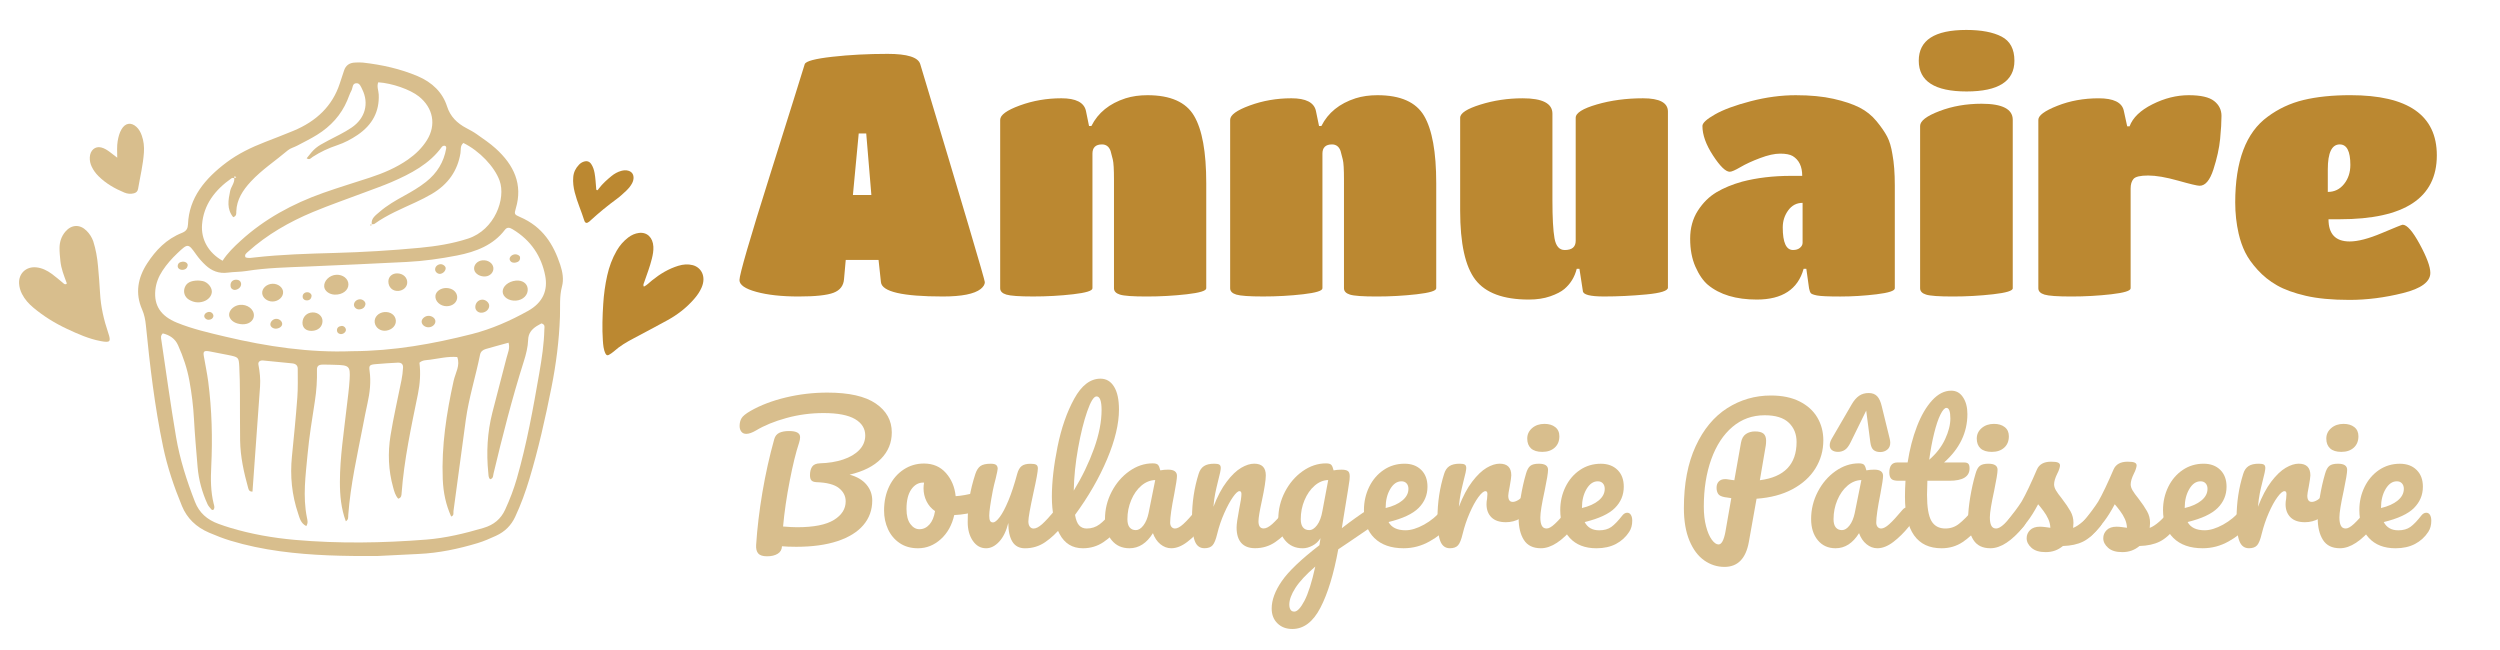
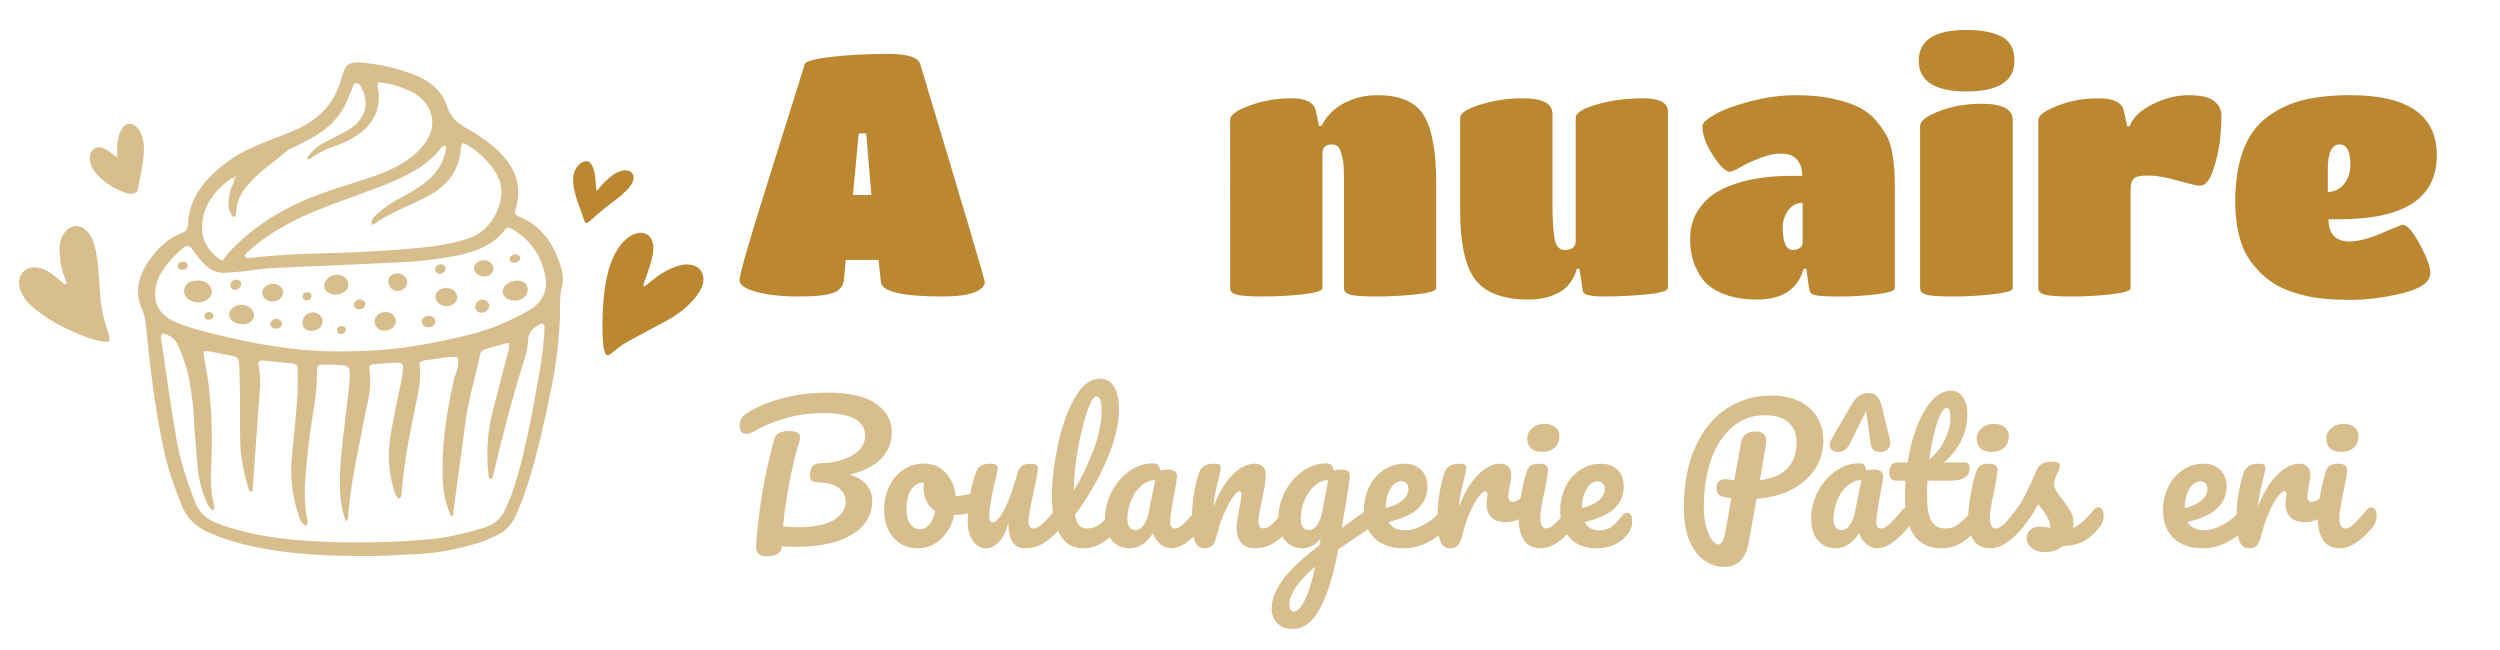
<svg xmlns="http://www.w3.org/2000/svg" version="1.1" id="Calque_1" x="0px" y="0px" width="250px" height="65px" viewBox="-25 -2.5 250 65" enable-background="new -25 -2.5 250 65" xml:space="preserve">
  <path fill="#BB8831" d="M37.612,16.586c0.138-0.125,0.256-0.276,0.33-0.355c0.228-0.298,0.376-0.545,0.407-0.84  c0.043-0.425-0.14-0.712-0.525-0.822c-0.229-0.065-0.464-0.046-0.703,0.02c-0.352,0.096-0.674,0.275-0.966,0.512  c-0.462,0.376-0.908,0.773-1.271,1.258c-0.011,0.015-0.02,0.028-0.031,0.041c-0.042,0.049-0.075,0.129-0.144,0.121  c-0.101-0.012-0.084-0.119-0.092-0.193c-0.024-0.258-0.036-0.518-0.063-0.776c-0.025-0.256-0.05-0.515-0.098-0.766  c-0.06-0.314-0.157-0.615-0.331-0.875c-0.187-0.278-0.439-0.354-0.773-0.237c-0.174,0.062-0.326,0.164-0.458,0.303  c-0.334,0.349-0.53,0.753-0.569,1.22c-0.046,0.533,0.021,1.04,0.148,1.538c0.246,0.972,0.659,1.866,0.954,2.814  c0.091,0.287,0.262,0.309,0.509,0.105c0.039-0.032,0.073-0.071,0.112-0.105c0.844-0.771,1.721-1.494,2.639-2.164  C37.012,17.148,37.308,16.861,37.612,16.586z" />
  <path fill="#BB8831" d="M44.272,24.015c-0.479-0.124-0.952-0.084-1.434,0.062c-0.961,0.292-1.829,0.809-2.646,1.472  c-0.263,0.213-0.506,0.473-0.807,0.618c-0.102-0.188-0.006-0.319,0.039-0.452c0.269-0.782,0.57-1.553,0.767-2.363  c0.096-0.392,0.167-0.786,0.146-1.184c-0.048-0.924-0.637-1.481-1.45-1.374c-0.38,0.049-0.737,0.206-1.065,0.455  c-0.464,0.354-0.85,0.792-1.157,1.327c-0.442,0.77-0.749,1.597-0.944,2.475c-0.21,0.934-0.335,1.875-0.397,2.829  c-0.077,1.225-0.122,2.45-0.038,3.669c0.031,0.452,0.065,0.914,0.265,1.313c0.069,0.139,0.186,0.217,0.334,0.126  c0.169-0.104,0.344-0.203,0.493-0.34c0.61-0.553,1.292-0.947,1.99-1.315c1.118-0.593,2.237-1.186,3.348-1.794  c0.996-0.545,1.911-1.235,2.697-2.142c0.293-0.336,0.551-0.697,0.738-1.122C45.658,25.136,45.108,24.233,44.272,24.015z" />
  <path fill="#D8BE8D" d="M-14.995,26.813c-0.047-0.901-0.125-1.801-0.204-2.7c-0.073-0.842-0.218-1.671-0.473-2.478  c-0.146-0.405-0.371-0.762-0.673-1.061c-0.669-0.667-1.512-0.627-2.125,0.097c-0.385,0.455-0.564,0.999-0.576,1.583  c-0.01,0.448,0.042,0.899,0.085,1.348c0.074,0.757,0.356,1.46,0.618,2.164c0.027,0.072,0.017,0.131-0.048,0.147  c-0.052,0.015-0.121,0.019-0.163-0.005c-0.077-0.042-0.141-0.11-0.21-0.168c-0.35-0.286-0.689-0.585-1.055-0.851  c-0.467-0.338-0.977-0.599-1.564-0.654c-1.008-0.098-1.768,0.621-1.708,1.62c0.021,0.362,0.122,0.709,0.289,1.039  c0.278,0.548,0.678,0.988,1.145,1.378c1.023,0.855,2.15,1.551,3.353,2.115c1.09,0.51,2.19,1.004,3.388,1.226  c0.933,0.174,1.042,0.065,0.736-0.832C-14.615,29.489-14.923,28.179-14.995,26.813z" />
  <path fill="#D8BE8D" d="M-11.352,10.191c-0.537-0.493-1.122-0.402-1.496,0.238c-0.212,0.362-0.317,0.773-0.388,1.203  c-0.079,0.486-0.049,0.977-0.041,1.637c-0.308-0.237-0.512-0.396-0.717-0.551c-0.277-0.208-0.563-0.397-0.893-0.475  c-0.607-0.144-1.106,0.29-1.134,1c-0.013,0.323,0.052,0.629,0.19,0.919c0.173,0.363,0.4,0.675,0.671,0.945  c0.762,0.759,1.651,1.254,2.585,1.646c0.31,0.13,0.642,0.167,0.97,0.077c0.21-0.058,0.367-0.181,0.412-0.439  c0.205-1.214,0.502-2.407,0.585-3.648c0.039-0.581-0.022-1.153-0.22-1.704C-10.946,10.708-11.108,10.416-11.352,10.191z" />
  <g>
    <path fill="#D8BE8D" d="M31.025,23.983c-0.674-2.036-1.746-3.807-4.026-4.784c-0.57-0.242-0.586-0.296-0.418-0.86   c0.714-2.379-0.169-4.327-2.019-5.997c-0.573-0.52-1.236-0.96-1.876-1.415c-0.32-0.228-0.673-0.42-1.029-0.605   c-0.968-0.505-1.634-1.185-1.952-2.183c-0.442-1.389-1.473-2.402-2.936-3.022c-1.729-0.733-3.573-1.145-5.474-1.358   c-0.254-0.029-0.514-0.014-0.772-0.005C9.932,3.772,9.57,4.05,9.408,4.549c-0.144,0.439-0.292,0.88-0.436,1.318   C8.246,8.079,6.659,9.623,4.33,10.585c-0.935,0.387-1.883,0.752-2.829,1.118c-1.378,0.535-2.695,1.173-3.848,2.038   c-2.163,1.624-3.754,3.546-3.853,6.185c-0.016,0.398-0.139,0.677-0.597,0.859c-1.581,0.624-2.637,1.754-3.478,3.041   c-0.954,1.46-1.223,3.017-0.515,4.622c0.229,0.522,0.326,1.046,0.38,1.599c0.404,4.058,0.881,8.11,1.718,12.12   c0.423,2.029,1.087,3.998,1.887,5.932c0.506,1.227,1.409,2.109,2.719,2.67c0.693,0.295,1.401,0.578,2.129,0.797   c1.607,0.488,3.261,0.826,4.943,1.057c3.217,0.443,6.459,0.496,9.711,0.48c1.389-0.068,2.778-0.145,4.166-0.207   c2.026-0.092,3.978-0.508,5.891-1.082c0.631-0.188,1.237-0.459,1.832-0.729c0.909-0.412,1.534-1.051,1.929-1.898   c0.577-1.23,1.034-2.494,1.422-3.781c0.91-3.016,1.589-6.074,2.204-9.137c0.471-2.354,0.771-4.719,0.855-7.106   c0.036-1.002-0.066-2,0.2-3.003C31.392,25.444,31.259,24.692,31.025,23.983z M19.183,12.191c0.046-0.067,0.178-0.129,0.261-0.12   c0.186,0.021,0.194,0.171,0.171,0.3c-0.234,1.317-0.89,2.43-2.021,3.322c-0.66,0.522-1.391,0.951-2.14,1.363   c-0.88,0.484-1.751,0.981-2.492,1.629c-0.385,0.337-0.876,0.65-0.785,1.232c0.096-0.001,0.208,0.016,0.265-0.027   c1.256-0.907,2.711-1.506,4.128-2.164c0.55-0.255,1.089-0.527,1.605-0.829c1.652-0.966,2.582-2.337,2.87-4.071   c0.058-0.348-0.049-0.742,0.294-1.029c1.614,0.792,3.109,2.37,3.617,3.758c0.657,1.794-0.478,4.935-3.158,5.807   c-1.565,0.509-3.185,0.764-4.827,0.919c-2.823,0.267-5.652,0.436-8.487,0.514c-2.679,0.073-5.358,0.151-8.023,0.45   C0.16,23.278-0.15,23.351-0.452,23.23c-0.13-0.273,0.099-0.419,0.273-0.576c1.881-1.683,4.085-2.96,6.484-3.958   c1.728-0.719,3.51-1.333,5.268-1.996c0.855-0.324,1.723-0.625,2.557-0.983C16.099,14.868,17.958,13.888,19.183,12.191z    M-1.503,15.138c0.25,0.123,0.053,0.129-0.057,0.153C-1.608,15.209-1.558,15.109-1.503,15.138z M-4.794,19.945   c0.158-1.957,1.268-3.446,2.966-4.631c0.052-0.037,0.162-0.009,0.254,0.001c0.05,0.473-0.317,0.844-0.411,1.285   c-0.191,0.903-0.357,1.801,0.307,2.619c0.355-0.129,0.304-0.376,0.309-0.588c0.037-1.163,0.647-2.105,1.45-2.973   c1.089-1.176,2.468-2.082,3.702-3.126c0.253-0.213,0.632-0.305,0.941-0.469c0.665-0.353,1.344-0.686,1.978-1.078   c1.391-0.862,2.407-1.998,3.011-3.415C9.86,7.226,9.973,6.87,10.15,6.54c0.142-0.264,0.058-0.741,0.545-0.716   c0.288,0.015,0.41,0.371,0.532,0.619c0.687,1.393,0.306,2.887-1.068,3.817c-0.734,0.499-1.565,0.886-2.364,1.306   c-1.167,0.617-1.336,0.748-2.127,1.759c0.278,0.219,0.442-0.034,0.609-0.142c0.758-0.49,1.576-0.872,2.45-1.163   c0.73-0.243,1.393-0.598,2.013-1.015c1.515-1.019,2.211-2.378,2.132-4.058c-0.02-0.406-0.215-0.807-0.046-1.218   c1.382,0.089,3.196,0.721,4.063,1.415c1.433,1.145,1.75,2.843,0.814,4.358c-0.481,0.776-1.136,1.416-1.917,1.962   c-1.152,0.802-2.449,1.356-3.812,1.801c-1.546,0.506-3.109,0.98-4.642,1.521c-3.103,1.097-5.896,2.629-8.244,4.769   c-0.684,0.623-1.344,1.26-1.828,2.02C-4.157,22.782-4.915,21.437-4.794,19.945z M29.436,30.426   c-0.034,1.471-0.253,2.926-0.505,4.375c-0.615,3.533-1.247,7.064-2.243,10.537c-0.307,1.068-0.703,2.111-1.174,3.129   c-0.421,0.918-1.12,1.52-2.17,1.826c-1.87,0.551-3.757,1.01-5.72,1.166c-4.375,0.344-8.75,0.414-13.124,0.029   c-2.211-0.197-4.378-0.576-6.482-1.211c-0.389-0.115-0.773-0.248-1.155-0.387c-1.161-0.414-1.94-1.123-2.363-2.199   c-0.83-2.121-1.519-4.281-1.896-6.5c-0.545-3.215-0.987-6.441-1.466-9.664c-0.032-0.213-0.113-0.445,0.143-0.689   c0.703,0.176,1.227,0.527,1.522,1.18c0.518,1.152,0.915,2.334,1.137,3.559c0.232,1.266,0.387,2.537,0.457,3.824   c0.088,1.602,0.229,3.203,0.362,4.797c0.109,1.291,0.449,2.531,0.994,3.725c0.092,0.203,0.27,0.375,0.418,0.551   c0.021,0.027,0.099,0.018,0.152,0.023c0.187-0.199,0.096-0.424,0.044-0.629c-0.305-1.221-0.305-2.457-0.244-3.695   c0.138-2.846,0.066-5.686-0.301-8.51c-0.113-0.863-0.301-1.721-0.445-2.582c-0.076-0.457,0.045-0.543,0.604-0.438   c0.604,0.111,1.208,0.227,1.809,0.352c1.061,0.217,1.084,0.217,1.138,1.143c0.051,0.916,0.058,1.832,0.066,2.75   c0.012,1.559-0.007,3.117,0.017,4.672c0.027,1.613,0.374,3.186,0.807,4.742c0.048,0.176,0.1,0.361,0.43,0.361   c0.253-3.5,0.512-7.008,0.757-10.514c0.05-0.73-0.023-1.463-0.164-2.188c-0.051-0.268,0.15-0.438,0.456-0.414   c0.975,0.09,1.946,0.195,2.919,0.289c0.365,0.033,0.557,0.219,0.557,0.533c-0.001,0.963,0.03,1.928-0.041,2.887   c-0.147,1.965-0.342,3.93-0.54,5.893c-0.196,1.943-0.009,3.848,0.622,5.709c0.156,0.461,0.257,0.969,0.814,1.25   c0.205-0.32,0.115-0.594,0.063-0.855c-0.425-2.102-0.131-4.207,0.064-6.305c0.166-1.781,0.455-3.553,0.731-5.326   c0.165-1.049,0.233-2.098,0.209-3.15c-0.008-0.352,0.163-0.506,0.553-0.51c0.412-0.012,0.824,0.012,1.235,0.021   c1.434,0.033,1.553,0.119,1.48,1.438c-0.053,0.961-0.195,1.918-0.303,2.873c-0.276,2.467-0.666,4.92-0.67,7.4   c-0.003,1.332,0.114,2.643,0.592,3.934c0.287-0.18,0.227-0.416,0.242-0.623c0.224-3.027,0.901-5.996,1.479-8.975   c0.14-0.725,0.278-1.449,0.438-2.166c0.243-1.088,0.371-2.174,0.216-3.281c-0.076-0.549,0.007-0.619,0.651-0.672   c0.718-0.063,1.438-0.109,2.159-0.145c0.375-0.018,0.557,0.152,0.536,0.51c-0.024,0.41-0.073,0.822-0.154,1.227   c-0.364,1.85-0.801,3.693-1.098,5.551c-0.277,1.734-0.218,3.477,0.264,5.189c0.11,0.4,0.212,0.795,0.503,1.125   c0.325-0.09,0.327-0.334,0.341-0.545c0.249-3.35,0.963-6.639,1.634-9.93c0.211-1.037,0.281-2.096,0.15-3.121   c0.314-0.283,0.696-0.25,1.045-0.299c0.907-0.125,1.804-0.346,2.734-0.27c0.325,0.844-0.188,1.598-0.36,2.379   c-0.716,3.25-1.221,6.514-1.088,9.834c0.059,1.398,0.319,2.559,0.841,3.736c0.312-0.105,0.206-0.361,0.232-0.549   c0.417-3.051,0.818-6.098,1.236-9.148c0.303-2.186,0.984-4.314,1.419-6.48c0.063-0.313,0.269-0.486,0.578-0.576   c0.729-0.213,1.464-0.406,2.274-0.631c0.164,0.566-0.081,1.037-0.199,1.508c-0.464,1.834-0.96,3.658-1.423,5.494   c-0.503,1.986-0.607,3.994-0.403,6.016c0.022,0.217-0.003,0.449,0.182,0.639c0.331-0.08,0.292-0.357,0.338-0.555   c0.9-3.768,1.855-7.523,3.031-11.234c0.224-0.701,0.41-1.436,0.434-2.16c0.022-0.637,0.332-1.027,0.853-1.366   c0.161-0.1,0.333-0.188,0.477-0.271C29.546,29.959,29.441,30.226,29.436,30.426z M27.787,28.599   c-1.763,0.981-3.604,1.797-5.595,2.306c-3.878,0.984-7.81,1.699-12.008,1.715c-4.222,0.166-8.472-0.463-12.663-1.457   c-1.64-0.389-3.282-0.763-4.832-1.396c-1.601-0.655-2.306-1.699-2.156-3.253c0.067-0.698,0.319-1.341,0.715-1.943   c0.419-0.638,0.927-1.214,1.495-1.752c1.055-1.002,1.079-0.99,1.88,0.14c0.271,0.383,0.594,0.747,0.947,1.073   c0.596,0.551,1.312,0.854,2.217,0.731c0.61-0.083,1.238-0.065,1.843-0.161c2.038-0.326,4.098-0.363,6.155-0.45   c3.293-0.141,6.584-0.287,9.877-0.455c1.698-0.086,3.375-0.322,5.04-0.646c1.919-0.375,3.628-1.048,4.78-2.558   c0.233-0.308,0.484-0.243,0.778-0.066c1.859,1.115,2.888,2.73,3.258,4.635C29.801,26.499,29.32,27.748,27.787,28.599z" />
    <path fill="#D8BE8D" d="M-3.817,26.617c-0.026-0.432-0.424-0.893-0.894-1.008c-0.194-0.046-0.404-0.049-0.49-0.058   c-0.749,0.012-1.143,0.235-1.318,0.686c-0.179,0.458-0.022,0.956,0.399,1.218c0.446,0.276,0.932,0.363,1.456,0.196   C-4.141,27.484-3.791,27.053-3.817,26.617z" />
    <path fill="#D8BE8D" d="M26.58,25.563c-0.748,0.075-1.336,0.579-1.312,1.124c0.021,0.522,0.627,0.925,1.322,0.877   c0.725-0.051,1.242-0.577,1.18-1.197C27.719,25.829,27.225,25.497,26.58,25.563z" />
    <path fill="#D8BE8D" d="M8.63,24.977c-0.676,0.034-1.259,0.604-1.211,1.186c0.036,0.432,0.504,0.785,1.06,0.801   c0.766,0.02,1.361-0.423,1.363-1.016C9.844,25.382,9.299,24.944,8.63,24.977z" />
    <path fill="#D8BE8D" d="M-1.039,27.99c-0.519,0.063-0.972,0.442-1.042,0.877c-0.067,0.417,0.293,0.845,0.853,0.99   c0.296,0.076,0.598,0.104,0.906,0.021c0.403-0.109,0.692-0.426,0.711-0.801C0.424,28.429-0.276,27.896-1.039,27.99z" />
    <path fill="#D8BE8D" d="M19.606,26.301c-0.552,0.002-1.026,0.351-1.064,0.782c-0.049,0.546,0.488,1.041,1.124,1.038   c0.614,0,1.078-0.41,1.054-0.932C20.694,26.675,20.223,26.298,19.606,26.301z" />
    <path fill="#D8BE8D" d="M13.426,28.708c-0.593,0.06-1.015,0.508-0.958,1.028c0.062,0.535,0.58,0.911,1.149,0.831   c0.604-0.09,1.012-0.526,0.966-1.036C14.532,29.001,14.04,28.65,13.426,28.708z" />
    <path fill="#D8BE8D" d="M2.275,25.875c-0.598,0.008-1.095,0.459-1.055,0.958c0.038,0.452,0.511,0.825,1.038,0.819   c0.591-0.008,1.085-0.46,1.053-0.964C3.28,26.236,2.816,25.871,2.275,25.875z" />
    <path fill="#D8BE8D" d="M6.279,28.742c-0.58,0.006-1.004,0.421-1.031,0.998c-0.023,0.533,0.354,0.872,0.943,0.847   c0.631-0.025,1.051-0.411,1.06-0.975C7.259,29.127,6.821,28.735,6.279,28.742z" />
    <path fill="#D8BE8D" d="M14.701,24.837c-0.489,0.002-0.852,0.331-0.864,0.784c-0.012,0.593,0.416,1.013,0.997,0.971   c0.482-0.034,0.856-0.369,0.888-0.793C15.762,25.26,15.31,24.834,14.701,24.837z" />
    <path fill="#D8BE8D" d="M23.258,23.53c-0.533,0.042-0.928,0.486-0.836,0.946c0.086,0.419,0.622,0.726,1.159,0.664   c0.465-0.054,0.802-0.44,0.756-0.867C24.287,23.817,23.807,23.487,23.258,23.53z" />
    <path fill="#D8BE8D" d="M23.21,27.465c-0.391,0.019-0.685,0.346-0.681,0.751c0.007,0.342,0.316,0.593,0.681,0.553   c0.423-0.048,0.736-0.371,0.707-0.734C23.895,27.731,23.544,27.449,23.21,27.465z" />
    <path fill="#D8BE8D" d="M17.809,29.085c-0.352,0.023-0.676,0.332-0.645,0.617c0.033,0.309,0.371,0.551,0.732,0.525   c0.361-0.021,0.662-0.312,0.643-0.616C18.521,29.308,18.177,29.061,17.809,29.085z" />
    <path fill="#D8BE8D" d="M11.003,27.429c-0.305,0.003-0.567,0.215-0.606,0.494c-0.04,0.271,0.226,0.535,0.529,0.517   c0.34-0.024,0.554-0.19,0.614-0.488C11.592,27.696,11.306,27.427,11.003,27.429z" />
    <path fill="#D8BE8D" d="M19.025,24.886c0.291-0.036,0.554-0.314,0.542-0.576c-0.006-0.202-0.291-0.41-0.53-0.389   c-0.315,0.027-0.551,0.279-0.524,0.562C18.534,24.714,18.792,24.915,19.025,24.886z" />
    <path fill="#D8BE8D" d="M-1.573,26.492c0.355,0.016,0.709-0.28,0.685-0.604c-0.019-0.247-0.189-0.412-0.491-0.417   c-0.329-0.003-0.554,0.198-0.569,0.519C-1.96,26.235-1.867,26.431-1.573,26.492z" />
    <path fill="#D8BE8D" d="M2.575,29.385c-0.29,0.028-0.545,0.295-0.539,0.559c0.005,0.259,0.312,0.46,0.634,0.417   c0.349-0.049,0.586-0.279,0.545-0.528C3.172,29.565,2.875,29.356,2.575,29.385z" />
    <path fill="#D8BE8D" d="M26.601,23.75c0.25-0.062,0.447-0.205,0.398-0.553c-0.027-0.145-0.287-0.299-0.548-0.26   c-0.323,0.047-0.568,0.337-0.466,0.572C26.096,23.76,26.35,23.811,26.601,23.75z" />
    <path fill="#D8BE8D" d="M-6.227,24.014c-0.008-0.223-0.263-0.38-0.554-0.342c-0.295,0.04-0.452,0.198-0.448,0.459   c0.003,0.231,0.266,0.388,0.543,0.349C-6.387,24.437-6.258,24.264-6.227,24.014z" />
    <path fill="#D8BE8D" d="M9.157,30.095c-0.273,0.027-0.468,0.166-0.462,0.437c0.005,0.195,0.118,0.332,0.346,0.375   c0.242,0.029,0.498-0.141,0.545-0.363C9.632,30.323,9.402,30.068,9.157,30.095z" />
    <path fill="#D8BE8D" d="M5.702,27.541c0.284-0.01,0.445-0.184,0.457-0.487c-0.003-0.133-0.181-0.313-0.366-0.33   c-0.335-0.03-0.578,0.208-0.522,0.511C5.312,27.453,5.501,27.547,5.702,27.541z" />
    <path fill="#D8BE8D" d="M-4.036,28.694c-0.252-0.021-0.493,0.143-0.536,0.364c-0.041,0.204,0.199,0.438,0.456,0.42   c0.212-0.013,0.378-0.107,0.443-0.299C-3.603,28.967-3.796,28.714-4.036,28.694z" />
    <path fill="#D8BE8D" d="M12.049,19.959c-0.014,0.027-0.015,0.089-0.008,0.091c0.089,0.023,0.127-0.014,0.113-0.098   C12.01,20.002,12.135,19.803,12.049,19.959z" />
    <path fill="#D8BE8D" d="M12.154,19.952c0.007-0.003,0.016-0.005,0.025-0.009l0,0c-0.001-0.008-0.001-0.018-0.002-0.026   c-0.009,0-0.021,0-0.028,0C12.153,19.931,12.152,19.941,12.154,19.952z" />
  </g>
  <g>
    <path fill="#BB8831" d="M58.36,26.773c-0.648,0.251-1.817,0.376-3.502,0.376c-1.688,0-3.092-0.154-4.22-0.462   c-1.128-0.308-1.692-0.7-1.692-1.179c0-0.547,1.012-4.037,3.042-10.473C54.014,8.6,55.177,4.893,55.473,3.913   c0.114-0.297,1.031-0.542,2.751-0.735c1.72-0.194,3.565-0.291,5.536-0.291c1.971,0,3.059,0.341,3.264,1.026   c4.307,14.307,6.459,21.574,6.459,21.802c0,0.228-0.137,0.456-0.411,0.682c-0.637,0.502-1.902,0.752-3.793,0.752   c-4.032,0-6.094-0.479-6.185-1.436l-0.239-2.222h-3.281l-0.171,1.915C59.357,26.066,59.009,26.524,58.36,26.773z M62.137,17   l-0.514-6.152h-0.751L60.291,17H62.137z" />
-     <path fill="#BB8831" d="M95.625,15.804v10.525c0,0.252-0.649,0.45-1.947,0.598c-1.299,0.148-2.64,0.223-4.017,0.223   c-1.378,0-2.266-0.063-2.663-0.189c-0.4-0.125-0.6-0.336-0.6-0.632V15.462c0-1.025-0.04-1.696-0.119-2.016   c-0.08-0.319-0.155-0.604-0.222-0.855c-0.16-0.432-0.445-0.649-0.855-0.649c-0.637,0-0.957,0.308-0.957,0.921v13.464   c0,0.252-0.644,0.45-1.93,0.598c-1.288,0.148-2.62,0.222-4,0.222c-1.377,0-2.271-0.063-2.682-0.188   c-0.41-0.125-0.615-0.336-0.615-0.632V9.481c0-0.478,0.655-0.957,1.965-1.435c1.308-0.479,2.694-0.718,4.151-0.718   c1.457,0,2.279,0.421,2.461,1.264l0.307,1.505h0.24c0.66-1.321,1.799-2.244,3.417-2.768c0.66-0.207,1.389-0.309,2.188-0.309   c2.299,0,3.855,0.69,4.662,2.069C95.222,10.466,95.625,12.707,95.625,15.804z" />
    <path fill="#BB8831" d="M118.623,15.804v10.525c0,0.252-0.649,0.45-1.948,0.598c-1.295,0.148-2.637,0.223-4.012,0.223   c-1.382,0-2.271-0.063-2.667-0.189c-0.396-0.125-0.598-0.336-0.598-0.632V15.462c0-1.025-0.038-1.696-0.121-2.016   c-0.082-0.319-0.151-0.604-0.222-0.855c-0.156-0.432-0.446-0.649-0.854-0.649c-0.637,0-0.958,0.308-0.958,0.921v13.464   c0,0.252-0.644,0.45-1.93,0.598c-1.285,0.148-2.619,0.222-3.999,0.222s-2.272-0.063-2.686-0.188   c-0.406-0.125-0.613-0.336-0.613-0.632V9.481c0-0.478,0.656-0.957,1.967-1.435c1.309-0.479,2.692-0.718,4.151-0.718   c1.458,0,2.278,0.421,2.459,1.264l0.31,1.505h0.239c0.662-1.321,1.799-2.244,3.416-2.768c0.659-0.207,1.39-0.309,2.186-0.309   c2.305,0,3.859,0.69,4.668,2.069C118.218,10.466,118.623,12.707,118.623,15.804z" />
    <path fill="#BB8831" d="M127.886,27.456c-2.551,0-4.333-0.661-5.349-1.982c-1.014-1.321-1.521-3.623-1.521-6.903V9.276   c0-0.456,0.673-0.894,2.015-1.315c1.348-0.421,2.757-0.632,4.238-0.632c1.983,0,2.974,0.512,2.974,1.538v8.68   c0,1.731,0.069,2.992,0.207,3.776c0.137,0.785,0.478,1.179,1.023,1.179c0.732,0,1.097-0.309,1.097-0.922V9.276   c0-0.478,0.703-0.922,2.117-1.333c1.411-0.41,2.948-0.615,4.612-0.615c1.662,0,2.494,0.445,2.494,1.333v17.599   c0,0.32-0.717,0.546-2.154,0.683c-1.435,0.136-2.848,0.205-4.235,0.205c-1.391,0-2.098-0.182-2.118-0.547l-0.342-2.222h-0.271   c-0.206,0.82-0.618,1.493-1.23,2.016c-0.321,0.273-0.795,0.518-1.418,0.736C129.396,27.349,128.684,27.456,127.886,27.456z" />
    <path fill="#BB8831" d="M150.678,27.456c-2.071,0-3.701-0.489-4.886-1.469c-0.479-0.409-0.896-1.012-1.248-1.81   c-0.354-0.797-0.528-1.731-0.528-2.802s0.255-2.005,0.767-2.803c0.513-0.798,1.135-1.411,1.863-1.845   c0.729-0.433,1.583-0.786,2.564-1.06c1.479-0.386,3.109-0.58,4.887-0.58h1.125c0-0.934-0.316-1.595-0.955-1.984   c-0.274-0.158-0.69-0.239-1.246-0.239c-0.56,0-1.232,0.148-2.017,0.446c-0.787,0.295-1.442,0.598-1.966,0.906   c-0.524,0.307-0.878,0.46-1.062,0.46c-0.406,0-0.966-0.541-1.673-1.624c-0.707-1.082-1.06-2.066-1.06-2.955   c0-0.296,0.422-0.684,1.265-1.161c0.843-0.479,2.035-0.917,3.571-1.316c1.538-0.399,3.039-0.599,4.495-0.599   s2.717,0.121,3.775,0.36c1.059,0.239,1.925,0.529,2.598,0.87c0.671,0.341,1.239,0.798,1.707,1.368   c0.468,0.568,0.82,1.083,1.06,1.537c0.24,0.456,0.416,1.048,0.529,1.777c0.16,0.845,0.238,1.879,0.238,3.111V26.33   c0,0.253-0.609,0.45-1.827,0.599c-1.218,0.147-2.424,0.222-3.623,0.222c-1.195,0-1.97-0.034-2.323-0.103   c-0.353-0.068-0.563-0.148-0.631-0.239c-0.069-0.09-0.127-0.25-0.172-0.479l-0.272-1.947h-0.272   C154.791,26.432,153.229,27.456,150.678,27.456z M155.259,21.785v-4c-0.594,0-1.074,0.252-1.437,0.751   c-0.366,0.502-0.547,1.071-0.547,1.709c0,1.504,0.342,2.255,1.026,2.255c0.294,0,0.528-0.073,0.698-0.221   C155.172,22.133,155.259,21.966,155.259,21.785z" />
    <path fill="#BB8831" d="M171.625,0.494c1.503,0,2.683,0.223,3.536,0.667c0.853,0.444,1.281,1.247,1.281,2.409   c0,2.05-1.595,3.076-4.782,3.076c-3.189,0-4.784-1.026-4.784-3.076C166.876,1.519,168.461,0.494,171.625,0.494z M176.275,9.481   v16.848c0,0.252-0.657,0.45-1.968,0.598c-1.309,0.148-2.651,0.223-4.031,0.223s-2.267-0.063-2.665-0.189   c-0.399-0.125-0.6-0.336-0.6-0.632V10.097c0-0.503,0.645-0.997,1.933-1.487c1.282-0.492,2.691-0.736,4.218-0.736   C175.237,7.875,176.275,8.411,176.275,9.481z" />
    <path fill="#BB8831" d="M188.063,16.35v9.979c0,0.252-0.646,0.45-1.934,0.598c-1.288,0.148-2.619,0.223-3.995,0.223   c-1.38,0-2.275-0.063-2.685-0.189c-0.408-0.125-0.615-0.336-0.615-0.632V9.481c0-0.432,0.631-0.899,1.897-1.399   c1.263-0.503,2.641-0.752,4.135-0.752c1.49,0,2.328,0.41,2.511,1.229l0.342,1.572h0.239c0.318-0.864,1.084-1.6,2.288-2.204   c1.206-0.604,2.413-0.907,3.624-0.907c1.208,0,2.054,0.195,2.544,0.583c0.489,0.385,0.735,0.883,0.735,1.487   c0,0.603-0.044,1.372-0.136,2.305c-0.093,0.933-0.316,1.948-0.67,3.042c-0.353,1.093-0.813,1.639-1.382,1.639   c-0.229,0-0.945-0.17-2.152-0.512c-1.21-0.341-2.206-0.512-2.992-0.512c-0.785,0-1.275,0.114-1.468,0.342   C188.155,15.623,188.063,15.94,188.063,16.35z" />
    <path fill="#BB8831" d="M207.85,19.425c0,1.481,0.704,2.221,2.117,2.221c0.82,0,1.891-0.277,3.215-0.837   c1.321-0.558,2.014-0.837,2.082-0.837c0.435,0,1.003,0.65,1.709,1.948c0.705,1.299,1.06,2.256,1.06,2.871   c0,0.888-0.91,1.563-2.734,2.016c-1.82,0.456-3.604,0.683-5.349,0.683c-1.74,0-3.199-0.137-4.373-0.41   c-1.175-0.273-2.131-0.62-2.871-1.042c-0.741-0.421-1.391-0.94-1.946-1.555c-0.56-0.615-0.974-1.202-1.248-1.76   c-0.273-0.558-0.49-1.177-0.648-1.862c-0.229-1.002-0.342-2.039-0.342-3.11c0-4.146,1.082-7.005,3.244-8.577   c1.071-0.797,2.268-1.356,3.591-1.675c1.321-0.318,2.879-0.48,4.68-0.48c5.764,0,8.646,2.007,8.646,6.017   c0,4.26-3.233,6.39-9.705,6.39H207.85z M207.78,14.437v2.255c0.662,0,1.202-0.262,1.624-0.788c0.419-0.522,0.632-1.16,0.632-1.914   c0-1.368-0.354-2.049-1.061-2.049C208.179,11.942,207.78,12.773,207.78,14.437z" />
  </g>
  <g>
    <path fill="#D8BE8D" d="M63.103,43.378c-0.719,0.734-1.765,1.266-3.141,1.588c0.742,0.203,1.304,0.535,1.687,0.997   c0.385,0.461,0.575,0.987,0.575,1.587c0,0.944-0.296,1.765-0.888,2.459c-0.591,0.694-1.456,1.229-2.593,1.606   c-1.137,0.375-2.507,0.564-4.11,0.564c-0.598,0-1.077-0.02-1.436-0.053c-0.012,0.332-0.155,0.585-0.431,0.752   c-0.274,0.168-0.628,0.252-1.058,0.252c-0.431,0-0.727-0.097-0.888-0.286c-0.162-0.191-0.231-0.474-0.208-0.845   c0.108-1.677,0.318-3.429,0.628-5.268c0.312-1.836,0.707-3.61,1.185-5.321c0.084-0.296,0.252-0.508,0.503-0.628   c0.252-0.119,0.58-0.178,0.986-0.178c0.731,0,1.095,0.204,1.095,0.61c0,0.169-0.035,0.358-0.106,0.575   c-0.313,0.932-0.623,2.197-0.933,3.796c-0.312,1.597-0.533,3.117-0.665,4.566c0.573,0.047,1.041,0.072,1.399,0.072   c1.675,0,2.903-0.245,3.688-0.729c0.783-0.484,1.175-1.104,1.175-1.857c0-0.525-0.224-0.969-0.674-1.327   c-0.446-0.359-1.198-0.558-2.251-0.593c-0.24-0.012-0.406-0.073-0.504-0.181c-0.095-0.106-0.142-0.28-0.142-0.521   c0-0.344,0.072-0.628,0.214-0.843c0.143-0.214,0.405-0.327,0.79-0.341c0.85-0.025,1.618-0.148,2.305-0.376   c0.688-0.229,1.23-0.548,1.625-0.961c0.395-0.414,0.593-0.896,0.593-1.447c0-0.69-0.341-1.239-1.024-1.641   c-0.682-0.397-1.728-0.6-3.139-0.6c-1.28,0-2.518,0.164-3.715,0.494c-1.196,0.327-2.213,0.744-3.05,1.248   c-0.384,0.224-0.706,0.338-0.97,0.338c-0.214,0-0.381-0.075-0.494-0.225c-0.115-0.148-0.171-0.335-0.171-0.563   c0-0.297,0.063-0.556,0.19-0.771c0.125-0.217,0.427-0.461,0.905-0.737c1.005-0.573,2.183-1.024,3.536-1.346   c1.351-0.323,2.734-0.484,4.145-0.484c2.166,0,3.781,0.365,4.845,1.096c1.063,0.729,1.597,1.691,1.597,2.888   C64.18,41.766,63.821,42.641,63.103,43.378z" />
    <path fill="#D8BE8D" d="M73.188,46.958c0.083,0.156,0.126,0.354,0.126,0.592c0,0.574-0.174,0.915-0.521,1.022   c-0.718,0.253-1.509,0.396-2.369,0.434c-0.227,1.004-0.676,1.809-1.345,2.412c-0.67,0.604-1.43,0.909-2.28,0.909   c-0.717,0-1.331-0.176-1.839-0.523c-0.508-0.346-0.895-0.807-1.158-1.381c-0.265-0.574-0.395-1.198-0.395-1.868   c0-0.907,0.173-1.72,0.519-2.432c0.348-0.711,0.827-1.268,1.438-1.669c0.608-0.4,1.285-0.601,2.027-0.601   c0.91,0,1.642,0.315,2.198,0.943c0.557,0.625,0.882,1.401,0.978,2.322c0.563-0.035,1.232-0.156,2.011-0.359   c0.094-0.021,0.181-0.036,0.251-0.036C72.985,46.724,73.104,46.802,73.188,46.958z M67.94,49.956   c0.282-0.313,0.469-0.76,0.563-1.347c-0.371-0.253-0.654-0.582-0.852-0.987c-0.199-0.406-0.297-0.838-0.297-1.293   c0-0.189,0.019-0.38,0.054-0.571h-0.09c-0.478,0-0.875,0.23-1.193,0.688c-0.317,0.46-0.475,1.108-0.475,1.946   c0,0.659,0.127,1.162,0.385,1.509c0.256,0.348,0.56,0.521,0.906,0.521C67.327,50.423,67.659,50.268,67.94,49.956z" />
    <path fill="#D8BE8D" d="M72.282,51.58c-0.34-0.498-0.511-1.116-0.511-1.858c0-0.897,0.059-1.72,0.181-2.466   c0.118-0.748,0.315-1.542,0.59-2.379c0.12-0.358,0.288-0.618,0.504-0.774c0.217-0.154,0.557-0.231,1.023-0.231   c0.264,0,0.445,0.041,0.547,0.125c0.101,0.088,0.153,0.211,0.153,0.379c0,0.093-0.068,0.42-0.198,0.969   c-0.12,0.445-0.215,0.847-0.288,1.205c-0.239,1.254-0.359,2.093-0.359,2.512c0,0.251,0.03,0.428,0.09,0.529   c0.06,0.103,0.153,0.149,0.287,0.149c0.179,0,0.403-0.178,0.673-0.537c0.269-0.357,0.556-0.903,0.861-1.63   c0.305-0.731,0.601-1.628,0.887-2.693c0.096-0.358,0.244-0.618,0.442-0.773s0.493-0.231,0.887-0.231   c0.275,0,0.468,0.032,0.574,0.098c0.108,0.064,0.162,0.188,0.162,0.368c0,0.299-0.149,1.117-0.448,2.459   c-0.334,1.533-0.502,2.478-0.502,2.837c0,0.225,0.047,0.402,0.144,0.527c0.097,0.126,0.22,0.189,0.378,0.189   c0.239,0,0.522-0.147,0.853-0.439c0.327-0.296,0.769-0.771,1.319-1.428c0.145-0.169,0.305-0.253,0.485-0.253   c0.155,0,0.277,0.073,0.367,0.215c0.09,0.144,0.136,0.34,0.136,0.593c0,0.479-0.114,0.849-0.34,1.113   c-0.515,0.633-1.067,1.153-1.661,1.559c-0.592,0.406-1.266,0.615-2.019,0.615c-0.574,0-0.995-0.224-1.266-0.667   c-0.268-0.441-0.403-1.065-0.403-1.865c-0.204,0.812-0.508,1.438-0.917,1.874c-0.406,0.437-0.843,0.656-1.31,0.656   C73.063,52.325,72.622,52.075,72.282,51.58z" />
    <path fill="#D8BE8D" d="M87.231,48.447c0.09,0.144,0.133,0.34,0.133,0.593c0,0.479-0.113,0.849-0.338,1.113   c-0.516,0.633-1.075,1.153-1.68,1.559c-0.603,0.406-1.288,0.615-2.055,0.615c-1.052,0-1.832-0.479-2.341-1.44   c-0.509-0.955-0.763-2.194-0.763-3.711c0-1.459,0.188-3.122,0.564-4.989c0.376-1.867,0.934-3.472,1.671-4.812   c0.735-1.337,1.611-2.008,2.628-2.008c0.573,0,1.026,0.266,1.355,0.8c0.328,0.531,0.492,1.294,0.492,2.288   c0,1.423-0.392,3.072-1.182,4.95c-0.791,1.88-1.861,3.741-3.212,5.582c0.083,0.493,0.22,0.844,0.411,1.051   c0.193,0.207,0.445,0.314,0.754,0.314c0.49,0,0.921-0.142,1.292-0.421c0.37-0.281,0.843-0.764,1.417-1.446   c0.144-0.169,0.306-0.253,0.485-0.253C87.017,48.231,87.141,48.304,87.231,48.447z M83.723,38.632   c-0.346,0.991-0.653,2.224-0.916,3.694c-0.264,1.472-0.407,2.885-0.432,4.236c0.851-1.397,1.525-2.801,2.029-4.206   c0.503-1.405,0.754-2.69,0.754-3.85c0-0.909-0.168-1.365-0.504-1.365C84.381,37.14,84.069,37.638,83.723,38.632z" />
    <path fill="#D8BE8D" d="M86.163,51.516c-0.443-0.536-0.664-1.243-0.664-2.116c0-0.957,0.221-1.864,0.664-2.72   c0.443-0.854,1.033-1.543,1.767-2.062c0.737-0.521,1.515-0.783,2.345-0.783c0.262,0,0.439,0.053,0.528,0.153   c0.09,0.102,0.165,0.283,0.226,0.547c0.25-0.048,0.512-0.071,0.787-0.071c0.587,0,0.881,0.211,0.881,0.628   c0,0.25-0.091,0.85-0.27,1.793c-0.275,1.378-0.412,2.334-0.412,2.873c0,0.178,0.044,0.325,0.135,0.433   c0.088,0.104,0.208,0.16,0.35,0.16c0.227,0,0.503-0.148,0.825-0.439c0.327-0.295,0.761-0.771,1.312-1.426   c0.143-0.171,0.304-0.254,0.486-0.254c0.153,0,0.275,0.072,0.367,0.216c0.087,0.143,0.132,0.339,0.132,0.593   c0,0.479-0.111,0.849-0.34,1.112c-0.491,0.609-1.01,1.124-1.562,1.543c-0.548,0.417-1.082,0.629-1.596,0.629   c-0.396,0-0.756-0.139-1.088-0.406c-0.327-0.269-0.575-0.638-0.744-1.104c-0.622,1.006-1.406,1.511-2.35,1.511   C87.196,52.325,86.605,52.057,86.163,51.516z M89.339,50.044c0.239-0.311,0.412-0.723,0.52-1.236l0.664-3.304   c-0.502,0.014-0.966,0.204-1.393,0.566c-0.423,0.364-0.761,0.845-1.01,1.443c-0.253,0.6-0.379,1.232-0.379,1.903   c0,0.374,0.074,0.644,0.223,0.824c0.149,0.182,0.354,0.271,0.619,0.271S89.1,50.355,89.339,50.044z" />
    <path fill="#D8BE8D" d="M94.479,51.604c-0.184-0.479-0.277-1.242-0.277-2.297c0-1.555,0.222-3.031,0.665-4.431   c0.108-0.347,0.284-0.604,0.528-0.765c0.249-0.162,0.59-0.241,1.036-0.241c0.239,0,0.405,0.03,0.501,0.091   c0.098,0.058,0.144,0.173,0.144,0.34c0,0.193-0.088,0.623-0.268,1.293c-0.12,0.478-0.213,0.896-0.286,1.253   c-0.074,0.36-0.135,0.804-0.18,1.331c0.394-1.029,0.837-1.866,1.331-2.512c0.489-0.648,0.97-1.106,1.443-1.384   c0.474-0.277,0.907-0.414,1.302-0.414c0.778,0,1.163,0.389,1.163,1.168c0,0.464-0.13,1.31-0.391,2.529   c-0.229,1.04-0.342,1.728-0.342,2.063c0,0.479,0.174,0.718,0.521,0.718c0.239,0,0.522-0.147,0.854-0.439   c0.328-0.296,0.768-0.771,1.318-1.427c0.141-0.169,0.306-0.253,0.484-0.253c0.154,0,0.277,0.072,0.366,0.218   c0.093,0.141,0.138,0.336,0.138,0.591c0,0.479-0.113,0.85-0.342,1.111c-0.513,0.635-1.068,1.155-1.661,1.563   c-0.591,0.404-1.264,0.611-2.019,0.611c-0.608,0-1.07-0.178-1.382-0.531c-0.311-0.354-0.465-0.865-0.465-1.536   c0-0.333,0.086-0.931,0.25-1.793c0.156-0.753,0.234-1.275,0.234-1.561c0-0.193-0.067-0.285-0.197-0.285   c-0.156,0-0.377,0.199-0.658,0.6c-0.279,0.401-0.566,0.929-0.859,1.589c-0.294,0.655-0.531,1.351-0.708,2.079   c-0.135,0.563-0.285,0.943-0.46,1.141c-0.172,0.198-0.444,0.298-0.813,0.298C94.985,52.325,94.665,52.087,94.479,51.604z" />
    <path fill="#D8BE8D" d="M112.622,48.493c0.091,0.148,0.134,0.337,0.134,0.564c0,0.274-0.041,0.493-0.125,0.646   c-0.083,0.154-0.214,0.294-0.394,0.414c-1.03,0.691-1.782,1.206-2.262,1.543l-1.148,0.771c-0.453,2.477-1.048,4.422-1.785,5.842   c-0.734,1.415-1.672,2.125-2.81,2.125c-0.609,0-1.106-0.189-1.487-0.564c-0.385-0.377-0.576-0.871-0.576-1.48   c0-0.851,0.337-1.763,1.007-2.735c0.67-0.977,1.924-2.176,3.767-3.599l0.107-0.701c-0.205,0.324-0.468,0.573-0.8,0.744   c-0.326,0.174-0.654,0.265-0.978,0.265c-0.741,0-1.334-0.271-1.777-0.811c-0.442-0.536-0.664-1.242-0.664-2.115   c0-0.955,0.222-1.864,0.664-2.72c0.444-0.854,1.033-1.543,1.766-2.063c0.738-0.521,1.52-0.782,2.345-0.782   c0.262,0,0.439,0.054,0.528,0.152c0.089,0.103,0.164,0.283,0.226,0.549c0.224-0.047,0.489-0.072,0.787-0.072   c0.3,0,0.511,0.044,0.639,0.137c0.125,0.088,0.188,0.264,0.188,0.527c0,0.146-0.006,0.26-0.018,0.341   c-0.046,0.371-0.198,1.312-0.446,2.819c-0.051,0.286-0.101,0.601-0.153,0.939c-0.056,0.343-0.112,0.704-0.173,1.087   c0.923-0.717,1.81-1.351,2.657-1.9c0.154-0.099,0.294-0.146,0.412-0.146C112.411,48.267,112.533,48.343,112.622,48.493z    M105.444,57.581c0.376-0.717,0.741-1.861,1.085-3.427c-0.919,0.793-1.583,1.505-1.988,2.137c-0.407,0.633-0.611,1.189-0.611,1.669   c0,0.204,0.038,0.371,0.117,0.502c0.078,0.134,0.206,0.198,0.384,0.198C104.729,58.658,105.065,58.299,105.444,57.581z    M106.711,50.009c0.249-0.334,0.431-0.813,0.536-1.437l0.575-3.068c-0.491,0.014-0.945,0.202-1.362,0.566   c-0.42,0.364-0.754,0.845-1.007,1.443c-0.253,0.597-0.377,1.232-0.377,1.902c0,0.373,0.076,0.645,0.223,0.825   c0.149,0.182,0.355,0.27,0.622,0.27C106.195,50.512,106.46,50.346,106.711,50.009z" />
    <path fill="#D8BE8D" d="M120.035,48.447c0.088,0.144,0.136,0.34,0.136,0.593c0,0.479-0.115,0.849-0.341,1.113   c-0.444,0.536-1.068,1.035-1.875,1.487c-0.807,0.456-1.674,0.685-2.594,0.685c-1.254,0-2.229-0.342-2.927-1.023   c-0.69-0.683-1.039-1.617-1.039-2.801c0-0.826,0.176-1.595,0.52-2.307c0.347-0.711,0.829-1.275,1.447-1.694   c0.614-0.418,1.312-0.629,2.092-0.629c0.691,0,1.249,0.206,1.668,0.62c0.417,0.41,0.626,0.972,0.626,1.678   c0,0.827-0.295,1.535-0.887,2.128c-0.593,0.592-1.594,1.062-3.007,1.406c0.3,0.551,0.868,0.825,1.705,0.825   c0.539,0,1.151-0.188,1.842-0.563c0.686-0.38,1.28-0.869,1.783-1.48c0.144-0.169,0.305-0.253,0.485-0.253   C119.822,48.231,119.944,48.304,120.035,48.447z M114.024,46.401c-0.306,0.514-0.458,1.137-0.458,1.865v0.037   c0.706-0.166,1.261-0.418,1.667-0.754c0.405-0.334,0.61-0.723,0.61-1.165c0-0.227-0.063-0.412-0.188-0.548   c-0.125-0.14-0.297-0.206-0.51-0.206C114.703,45.631,114.327,45.887,114.024,46.401z" />
    <path fill="#D8BE8D" d="M119.027,51.604c-0.184-0.479-0.278-1.242-0.278-2.297c0-1.555,0.223-3.031,0.667-4.431   c0.106-0.347,0.282-0.604,0.526-0.765c0.25-0.162,0.59-0.241,1.035-0.241c0.239,0,0.405,0.03,0.503,0.091   c0.096,0.058,0.144,0.173,0.144,0.34c0,0.193-0.087,0.623-0.269,1.293c-0.12,0.478-0.213,0.896-0.286,1.253   c-0.073,0.36-0.134,0.804-0.182,1.331c0.396-1.029,0.837-1.866,1.331-2.512c0.492-0.648,0.973-1.106,1.444-1.384   c0.473-0.277,0.907-0.414,1.302-0.414c0.778,0,1.164,0.389,1.164,1.168c0,0.154-0.053,0.532-0.161,1.13   c-0.095,0.478-0.142,0.778-0.142,0.897c0,0.417,0.147,0.627,0.446,0.627c0.334,0,0.765-0.264,1.292-0.79   c0.155-0.153,0.317-0.233,0.485-0.233c0.155,0,0.277,0.07,0.367,0.208c0.089,0.14,0.137,0.321,0.137,0.547   c0,0.443-0.119,0.792-0.359,1.039c-0.337,0.349-0.729,0.643-1.176,0.89c-0.446,0.246-0.923,0.37-1.427,0.37   c-0.634,0-1.115-0.162-1.448-0.486c-0.326-0.326-0.491-0.758-0.491-1.309c0-0.183,0.016-0.36,0.054-0.541   c0.023-0.239,0.035-0.398,0.035-0.484c0-0.192-0.064-0.285-0.197-0.285c-0.178,0-0.414,0.201-0.71,0.6   c-0.292,0.401-0.581,0.929-0.869,1.589c-0.287,0.655-0.521,1.352-0.699,2.079c-0.134,0.565-0.283,0.943-0.458,1.141   c-0.173,0.199-0.445,0.3-0.815,0.3C119.534,52.325,119.213,52.087,119.027,51.604z" />
    <path fill="#D8BE8D" d="M127.391,51.499c-0.354-0.551-0.528-1.283-0.528-2.191c0-0.537,0.068-1.229,0.207-2.071   s0.313-1.632,0.528-2.359c0.106-0.382,0.253-0.648,0.43-0.789c0.181-0.146,0.468-0.217,0.861-0.217   c0.613,0,0.916,0.202,0.916,0.611c0,0.297-0.112,0.993-0.339,2.08c-0.288,1.317-0.432,2.21-0.432,2.678   c0,0.357,0.046,0.633,0.144,0.82c0.096,0.193,0.259,0.29,0.486,0.29c0.213,0,0.484-0.149,0.806-0.449   c0.324-0.297,0.754-0.77,1.293-1.416c0.144-0.169,0.304-0.253,0.484-0.253c0.153,0,0.278,0.073,0.367,0.215   c0.091,0.144,0.138,0.34,0.138,0.593c0,0.479-0.114,0.849-0.343,1.113c-1.185,1.445-2.292,2.172-3.319,2.172   C128.308,52.325,127.743,52.049,127.391,51.499z M128.099,42.338c-0.249-0.234-0.375-0.559-0.375-0.979   c0-0.421,0.164-0.768,0.492-1.052c0.327-0.28,0.74-0.419,1.229-0.419c0.444,0,0.802,0.106,1.077,0.322   c0.275,0.215,0.415,0.521,0.415,0.916c0,0.479-0.156,0.86-0.468,1.141c-0.313,0.28-0.723,0.421-1.238,0.421   C128.728,42.688,128.353,42.569,128.099,42.338z" />
    <path fill="#D8BE8D" d="M138.085,48.985c0.093,0.146,0.139,0.343,0.139,0.592c0,0.433-0.104,0.803-0.307,1.112   c-0.334,0.516-0.777,0.915-1.318,1.204c-0.546,0.286-1.194,0.434-1.947,0.434c-1.148,0-2.042-0.346-2.676-1.036   c-0.633-0.687-0.951-1.616-0.951-2.79c0-0.826,0.175-1.595,0.521-2.307c0.347-0.711,0.828-1.274,1.446-1.694   c0.616-0.416,1.313-0.626,2.093-0.626c0.689,0,1.249,0.205,1.669,0.621c0.417,0.41,0.623,0.969,0.623,1.676   c0,0.826-0.294,1.534-0.887,2.127s-1.599,1.063-3.023,1.407c0.287,0.55,0.771,0.826,1.453,0.826c0.493,0,0.896-0.114,1.215-0.339   c0.316-0.228,0.683-0.611,1.103-1.148c0.144-0.181,0.307-0.271,0.484-0.271C137.875,48.771,137.997,48.844,138.085,48.985z    M133.656,46.401c-0.307,0.514-0.46,1.137-0.46,1.865v0.037c0.706-0.166,1.263-0.418,1.669-0.754   c0.406-0.334,0.609-0.723,0.609-1.165c0-0.227-0.063-0.412-0.187-0.548c-0.125-0.14-0.298-0.206-0.513-0.206   C134.334,45.631,133.959,45.887,133.656,46.401z" />
    <path fill="#D8BE8D" d="M156.543,44.339c-0.524,0.851-1.293,1.542-2.297,2.082c-1.004,0.537-2.203,0.854-3.59,0.951l-0.771,4.324   c-0.3,1.663-1.111,2.494-2.44,2.494c-0.729,0-1.402-0.217-2.019-0.647c-0.614-0.432-1.111-1.089-1.48-1.974   c-0.37-0.885-0.557-1.974-0.557-3.266c0-2.428,0.393-4.489,1.178-6.183c0.78-1.693,1.834-2.962,3.156-3.805   c1.322-0.841,2.777-1.265,4.371-1.265c1.123,0,2.077,0.197,2.862,0.592c0.784,0.394,1.376,0.931,1.777,1.608   c0.398,0.676,0.6,1.437,0.6,2.284C157.333,42.556,157.069,43.49,156.543,44.339z M154.658,41.698c0-0.787-0.26-1.433-0.779-1.927   c-0.521-0.499-1.326-0.745-2.413-0.745c-1.233,0-2.306,0.387-3.222,1.164c-0.918,0.779-1.621,1.859-2.118,3.239   c-0.495,1.382-0.745,2.957-0.745,4.727c0,0.743,0.074,1.401,0.225,1.976c0.15,0.575,0.342,1.021,0.572,1.337   c0.234,0.316,0.459,0.476,0.673,0.476c0.301,0,0.529-0.412,0.686-1.237l0.592-3.395c-0.468-0.071-0.67-0.1-0.611-0.087   c-0.359-0.063-0.593-0.171-0.698-0.332c-0.108-0.164-0.164-0.369-0.164-0.619c0-0.266,0.074-0.475,0.226-0.631   c0.148-0.153,0.354-0.231,0.62-0.231c0.119,0,0.209,0.005,0.27,0.02c0.286,0.046,0.504,0.078,0.661,0.089   c0.156-0.933,0.379-2.181,0.665-3.75c0.073-0.407,0.236-0.696,0.495-0.872c0.256-0.171,0.56-0.258,0.904-0.258   c0.395,0,0.68,0.074,0.855,0.222c0.173,0.149,0.259,0.386,0.259,0.708c0,0.192-0.013,0.348-0.032,0.468l-0.593,3.481   C153.431,45.211,154.658,43.937,154.658,41.698z" />
    <path fill="#D8BE8D" d="M156.776,51.516c-0.443-0.536-0.664-1.243-0.664-2.116c0-0.957,0.221-1.864,0.664-2.72   c0.442-0.854,1.032-1.543,1.766-2.062c0.738-0.521,1.519-0.783,2.344-0.783c0.263,0,0.439,0.053,0.527,0.153   c0.09,0.102,0.164,0.283,0.225,0.547c0.252-0.048,0.512-0.071,0.789-0.071c0.585,0,0.88,0.211,0.88,0.628   c0,0.25-0.09,0.85-0.268,1.793c-0.275,1.378-0.415,2.334-0.415,2.873c0,0.178,0.047,0.325,0.138,0.433   c0.089,0.104,0.206,0.16,0.351,0.16c0.224,0,0.5-0.148,0.821-0.439c0.326-0.295,0.763-0.771,1.314-1.426   c0.143-0.171,0.302-0.254,0.483-0.254c0.154,0,0.277,0.072,0.367,0.216c0.09,0.143,0.135,0.339,0.135,0.593   c0,0.479-0.112,0.849-0.34,1.112c-0.493,0.609-1.013,1.124-1.563,1.543c-0.548,0.417-1.081,0.629-1.597,0.629   c-0.395,0-0.756-0.139-1.083-0.406c-0.332-0.269-0.58-0.638-0.746-1.104c-0.624,1.006-1.408,1.511-2.35,1.511   C157.813,52.325,157.219,52.057,156.776,51.516z M162.358,42.499c-0.171-0.139-0.275-0.392-0.324-0.764l-0.414-3.175l-1.56,3.175   c-0.182,0.372-0.375,0.625-0.576,0.753c-0.204,0.134-0.432,0.199-0.684,0.199c-0.25,0-0.447-0.057-0.601-0.171   c-0.148-0.113-0.225-0.277-0.225-0.492c0-0.204,0.068-0.42,0.199-0.648l2.012-3.463c0.215-0.368,0.456-0.647,0.725-0.833   c0.272-0.188,0.59-0.277,0.961-0.277c0.358,0,0.642,0.106,0.846,0.322c0.204,0.215,0.358,0.557,0.464,1.023l0.791,3.229   c0.034,0.146,0.054,0.276,0.054,0.396c0,0.3-0.099,0.531-0.298,0.691c-0.197,0.16-0.434,0.241-0.707,0.241   C162.746,42.705,162.524,42.636,162.358,42.499z M159.953,50.044c0.239-0.311,0.41-0.723,0.52-1.236l0.665-3.304   c-0.505,0.014-0.969,0.204-1.392,0.566c-0.425,0.364-0.761,0.845-1.014,1.443c-0.252,0.6-0.377,1.232-0.377,1.903   c0,0.374,0.076,0.644,0.223,0.824c0.147,0.182,0.356,0.271,0.622,0.271C159.463,50.512,159.714,50.355,159.953,50.044z" />
    <path fill="#D8BE8D" d="M173.151,48.447c0.089,0.144,0.133,0.34,0.133,0.593c0,0.479-0.113,0.849-0.341,1.113   c-0.515,0.633-1.078,1.153-1.685,1.559c-0.61,0.406-1.311,0.615-2.103,0.615c-2.441,0-3.658-1.72-3.658-5.151   c0-0.528,0.018-1.06,0.052-1.599h-0.7c-0.357,0-0.601-0.063-0.726-0.199c-0.127-0.131-0.19-0.337-0.19-0.628   c0-0.666,0.269-1.003,0.809-1.003h1.021c0.203-1.316,0.513-2.517,0.933-3.605c0.42-1.09,0.924-1.955,1.516-2.604   c0.594-0.646,1.23-0.97,1.911-0.97c0.504,0,0.897,0.222,1.185,0.668c0.289,0.44,0.432,0.996,0.432,1.668   c0,1.854-0.78,3.468-2.334,4.843h2.011c0.192,0,0.328,0.042,0.411,0.127c0.084,0.083,0.128,0.238,0.128,0.466   c0,0.825-0.677,1.237-2.03,1.237h-2.188c-0.021,0.598-0.035,1.064-0.035,1.399c0,1.244,0.147,2.116,0.439,2.621   c0.295,0.501,0.757,0.753,1.394,0.753c0.512,0,0.97-0.154,1.364-0.468c0.395-0.311,0.862-0.778,1.398-1.397   c0.146-0.169,0.306-0.253,0.482-0.253C172.937,48.231,173.059,48.304,173.151,48.447z M169.041,38.962   c-0.223,0.448-0.431,1.07-0.628,1.869c-0.197,0.795-0.361,1.677-0.493,2.644c0.703-0.607,1.235-1.292,1.589-2.054   c0.354-0.76,0.527-1.449,0.527-2.072c0-0.707-0.131-1.06-0.395-1.06C169.465,38.289,169.264,38.514,169.041,38.962z" />
    <path fill="#D8BE8D" d="M172.343,51.499c-0.354-0.551-0.529-1.283-0.529-2.191c0-0.537,0.069-1.229,0.206-2.071   c0.141-0.843,0.315-1.632,0.532-2.359c0.104-0.382,0.249-0.648,0.428-0.789c0.18-0.146,0.468-0.217,0.862-0.217   c0.611,0,0.914,0.202,0.914,0.611c0,0.297-0.113,0.993-0.338,2.08c-0.289,1.317-0.433,2.21-0.433,2.678   c0,0.357,0.048,0.633,0.144,0.82c0.096,0.193,0.26,0.29,0.486,0.29c0.215,0,0.486-0.149,0.808-0.449   c0.322-0.297,0.752-0.77,1.291-1.416c0.143-0.169,0.304-0.253,0.485-0.253c0.154,0,0.276,0.073,0.368,0.215   c0.089,0.144,0.136,0.34,0.136,0.593c0,0.479-0.113,0.849-0.341,1.113c-1.185,1.445-2.291,2.172-3.322,2.172   C173.26,52.325,172.694,52.049,172.343,51.499z M173.051,42.338c-0.25-0.234-0.375-0.559-0.375-0.979   c0-0.421,0.164-0.768,0.493-1.052c0.327-0.28,0.739-0.419,1.229-0.419c0.44,0,0.8,0.106,1.074,0.322   c0.275,0.215,0.414,0.521,0.414,0.916c0,0.479-0.153,0.86-0.466,1.141c-0.312,0.28-0.724,0.421-1.237,0.421   C173.679,42.688,173.304,42.569,173.051,42.338z" />
    <path fill="#D8BE8D" d="M178.158,52.288c-0.328-0.288-0.493-0.611-0.493-0.971c0-0.312,0.114-0.577,0.339-0.806   c0.227-0.229,0.563-0.342,1.008-0.342c0.154,0,0.335,0.018,0.547,0.044c0.208,0.031,0.367,0.054,0.477,0.065   c-0.014-0.313-0.084-0.604-0.21-0.88c-0.123-0.275-0.283-0.543-0.476-0.799c-0.191-0.258-0.368-0.482-0.536-0.673   c-0.373,0.703-0.739,1.291-1.104,1.757c-0.36,0.468-0.761,0.91-1.192,1.328c-0.218,0.216-0.442,0.324-0.683,0.324   c-0.191,0-0.347-0.069-0.466-0.209c-0.12-0.135-0.181-0.305-0.181-0.507c0-0.241,0.084-0.46,0.253-0.664l0.231-0.288   c0.658-0.815,1.156-1.485,1.49-2.011c0.202-0.347,0.441-0.812,0.717-1.391c0.275-0.581,0.544-1.182,0.811-1.806   c0.225-0.525,0.697-0.79,1.415-0.79c0.336,0,0.569,0.029,0.7,0.09c0.131,0.059,0.197,0.156,0.197,0.287   c0,0.071-0.025,0.186-0.071,0.339c-0.048,0.156-0.114,0.313-0.198,0.468c-0.214,0.431-0.323,0.796-0.323,1.095   c0,0.179,0.063,0.376,0.188,0.593c0.126,0.215,0.322,0.484,0.583,0.807c0.384,0.504,0.673,0.931,0.868,1.281   c0.2,0.354,0.298,0.74,0.298,1.16c0,0.118-0.011,0.284-0.035,0.502c0.587-0.226,1.274-0.833,2.063-1.812   c0.146-0.169,0.308-0.253,0.484-0.253c0.154,0,0.277,0.072,0.371,0.218c0.09,0.141,0.134,0.336,0.134,0.591   c0,0.452-0.114,0.823-0.341,1.111c-0.599,0.741-1.168,1.246-1.714,1.515c-0.544,0.271-1.217,0.416-2.02,0.44   c-0.478,0.406-1.044,0.611-1.703,0.611C178.961,52.717,178.485,52.575,178.158,52.288z" />
-     <path fill="#D8BE8D" d="M185.82,52.288c-0.329-0.288-0.494-0.611-0.494-0.971c0-0.312,0.115-0.577,0.341-0.806   c0.227-0.229,0.563-0.342,1.006-0.342c0.154,0,0.335,0.018,0.548,0.044c0.206,0.031,0.366,0.054,0.477,0.065   c-0.014-0.313-0.083-0.604-0.209-0.88c-0.125-0.275-0.284-0.543-0.476-0.799c-0.192-0.258-0.371-0.482-0.537-0.673   c-0.373,0.703-0.739,1.291-1.104,1.757c-0.362,0.468-0.763,0.91-1.193,1.328c-0.216,0.216-0.443,0.324-0.683,0.324   c-0.191,0-0.348-0.069-0.467-0.209c-0.119-0.135-0.18-0.305-0.18-0.507c0-0.241,0.083-0.46,0.253-0.664l0.229-0.288   c0.66-0.815,1.158-1.485,1.491-2.011c0.203-0.347,0.442-0.812,0.718-1.391c0.275-0.581,0.545-1.182,0.811-1.806   c0.225-0.525,0.695-0.79,1.415-0.79c0.336,0,0.569,0.029,0.699,0.09c0.131,0.059,0.199,0.156,0.199,0.287   c0,0.071-0.026,0.186-0.073,0.339c-0.048,0.156-0.113,0.313-0.197,0.468c-0.214,0.431-0.324,0.796-0.324,1.095   c0,0.179,0.063,0.376,0.188,0.593c0.127,0.215,0.322,0.484,0.582,0.807c0.385,0.504,0.674,0.931,0.868,1.281   c0.2,0.354,0.299,0.74,0.299,1.16c0,0.118-0.011,0.284-0.036,0.502c0.588-0.226,1.275-0.833,2.064-1.812   c0.146-0.169,0.306-0.253,0.483-0.253c0.153,0,0.277,0.072,0.37,0.218c0.091,0.141,0.134,0.336,0.134,0.591   c0,0.452-0.112,0.823-0.341,1.111c-0.599,0.741-1.168,1.246-1.713,1.515c-0.545,0.271-1.218,0.416-2.02,0.44   c-0.478,0.406-1.045,0.611-1.704,0.611C186.622,52.717,186.147,52.575,185.82,52.288z" />
    <path fill="#D8BE8D" d="M199.941,48.447c0.088,0.144,0.136,0.34,0.136,0.593c0,0.479-0.113,0.849-0.343,1.113   c-0.441,0.536-1.066,1.035-1.872,1.487c-0.809,0.456-1.674,0.685-2.594,0.685c-1.255,0-2.23-0.342-2.927-1.023   c-0.69-0.683-1.039-1.617-1.039-2.801c0-0.826,0.176-1.595,0.52-2.307c0.348-0.711,0.829-1.275,1.447-1.694   c0.614-0.418,1.313-0.629,2.092-0.629c0.691,0,1.248,0.206,1.669,0.62c0.416,0.41,0.625,0.972,0.625,1.678   c0,0.827-0.295,1.535-0.888,2.128c-0.592,0.592-1.594,1.062-3.006,1.406c0.3,0.551,0.868,0.825,1.705,0.825   c0.539,0,1.15-0.188,1.841-0.563c0.686-0.38,1.282-0.869,1.784-1.48c0.143-0.169,0.305-0.253,0.484-0.253   C199.729,48.231,199.852,48.304,199.941,48.447z M193.932,46.401c-0.306,0.514-0.46,1.137-0.46,1.865v0.037   c0.707-0.166,1.263-0.418,1.668-0.754c0.407-0.334,0.611-0.723,0.611-1.165c0-0.227-0.062-0.412-0.188-0.548   c-0.125-0.14-0.298-0.206-0.511-0.206C194.608,45.631,194.233,45.887,193.932,46.401z" />
    <path fill="#D8BE8D" d="M198.937,51.604c-0.186-0.479-0.278-1.242-0.278-2.297c0-1.555,0.221-3.031,0.666-4.431   c0.104-0.347,0.283-0.604,0.527-0.765c0.245-0.162,0.59-0.241,1.033-0.241c0.24,0,0.406,0.03,0.504,0.091   c0.096,0.058,0.143,0.173,0.143,0.34c0,0.193-0.088,0.623-0.267,1.293c-0.122,0.478-0.217,0.896-0.289,1.253   c-0.073,0.36-0.13,0.804-0.178,1.331c0.395-1.029,0.838-1.866,1.327-2.512c0.491-0.648,0.973-1.106,1.446-1.384   c0.472-0.277,0.906-0.414,1.301-0.414c0.775,0,1.166,0.389,1.166,1.168c0,0.154-0.054,0.532-0.163,1.13   c-0.096,0.478-0.143,0.778-0.143,0.897c0,0.417,0.147,0.627,0.448,0.627c0.333,0,0.765-0.264,1.289-0.79   c0.155-0.153,0.319-0.233,0.485-0.233c0.156,0,0.278,0.07,0.37,0.208c0.09,0.14,0.135,0.321,0.135,0.547   c0,0.443-0.121,0.792-0.359,1.039c-0.334,0.349-0.727,0.643-1.178,0.89c-0.446,0.246-0.922,0.37-1.426,0.37   c-0.634,0-1.114-0.162-1.442-0.486c-0.327-0.326-0.496-0.758-0.496-1.309c0-0.183,0.02-0.36,0.056-0.541   c0.022-0.239,0.034-0.398,0.034-0.484c0-0.192-0.067-0.285-0.198-0.285c-0.181,0-0.417,0.201-0.708,0.6   c-0.295,0.401-0.584,0.929-0.871,1.589c-0.286,0.655-0.519,1.352-0.7,2.079c-0.132,0.565-0.284,0.943-0.456,1.141   c-0.175,0.199-0.446,0.3-0.814,0.3C199.443,52.325,199.123,52.087,198.937,51.604z" />
    <path fill="#D8BE8D" d="M207.301,51.499c-0.354-0.551-0.53-1.283-0.53-2.191c0-0.537,0.067-1.229,0.206-2.071   s0.315-1.632,0.529-2.359c0.107-0.382,0.251-0.648,0.432-0.789c0.178-0.146,0.467-0.217,0.861-0.217   c0.608,0,0.916,0.202,0.916,0.611c0,0.297-0.115,0.993-0.342,2.08c-0.287,1.317-0.432,2.21-0.432,2.678   c0,0.357,0.047,0.633,0.145,0.82c0.095,0.193,0.258,0.29,0.486,0.29c0.215,0,0.483-0.149,0.808-0.449   c0.324-0.297,0.753-0.77,1.29-1.416c0.145-0.169,0.307-0.253,0.483-0.253c0.154,0,0.276,0.073,0.371,0.215   c0.089,0.144,0.135,0.34,0.135,0.593c0,0.479-0.115,0.849-0.342,1.113c-1.183,1.445-2.289,2.172-3.319,2.172   C208.217,52.325,207.652,52.049,207.301,51.499z M208.01,42.338c-0.254-0.234-0.38-0.559-0.38-0.979   c0-0.421,0.164-0.768,0.496-1.052c0.327-0.28,0.736-0.419,1.229-0.419c0.441,0,0.8,0.106,1.075,0.322   c0.274,0.215,0.412,0.521,0.412,0.916c0,0.479-0.156,0.86-0.465,1.141c-0.312,0.28-0.726,0.421-1.241,0.421   C208.637,42.688,208.259,42.569,208.01,42.338z" />
-     <path fill="#D8BE8D" d="M217.995,48.985c0.091,0.146,0.135,0.343,0.135,0.592c0,0.433-0.099,0.803-0.304,1.112   c-0.336,0.516-0.776,0.915-1.32,1.204c-0.546,0.286-1.194,0.434-1.946,0.434c-1.149,0-2.04-0.346-2.674-1.036   c-0.634-0.687-0.951-1.616-0.951-2.79c0-0.826,0.172-1.595,0.521-2.307c0.347-0.711,0.829-1.274,1.442-1.694   c0.619-0.416,1.313-0.626,2.094-0.626c0.69,0,1.248,0.205,1.668,0.621c0.421,0.41,0.628,0.969,0.628,1.676   c0,0.826-0.299,1.534-0.889,2.127c-0.591,0.593-1.602,1.063-3.025,1.407c0.29,0.55,0.773,0.826,1.454,0.826   c0.49,0,0.895-0.114,1.211-0.339c0.317-0.228,0.687-0.611,1.103-1.148c0.146-0.181,0.307-0.271,0.487-0.271   C217.78,48.771,217.907,48.844,217.995,48.985z M213.563,46.401c-0.308,0.514-0.461,1.137-0.461,1.865v0.037   c0.707-0.166,1.264-0.418,1.672-0.754c0.406-0.334,0.61-0.723,0.61-1.165c0-0.227-0.064-0.412-0.189-0.548   c-0.126-0.14-0.295-0.206-0.512-0.206C214.24,45.631,213.869,45.887,213.563,46.401z" />
  </g>
</svg>